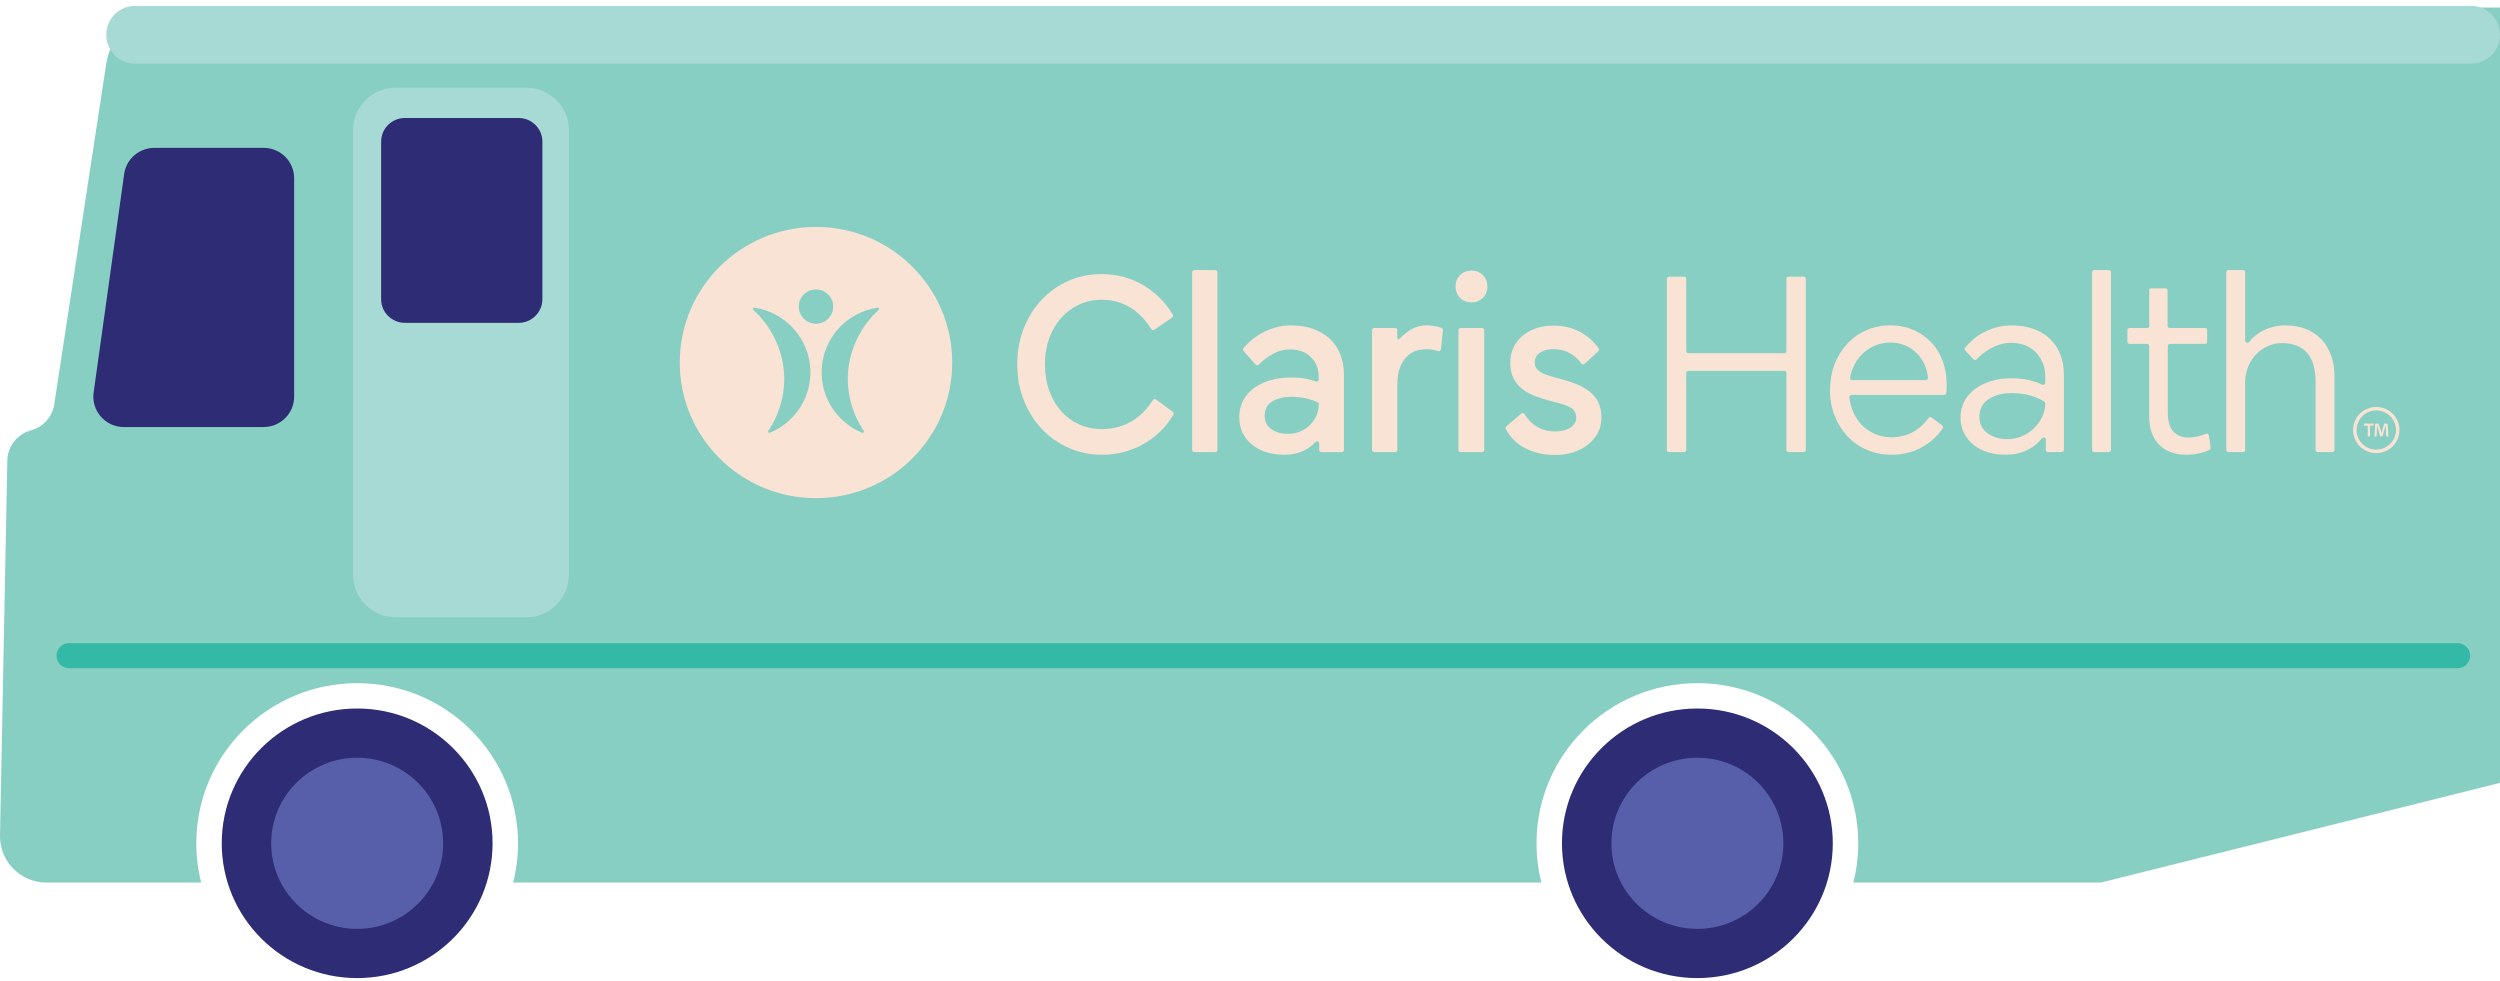
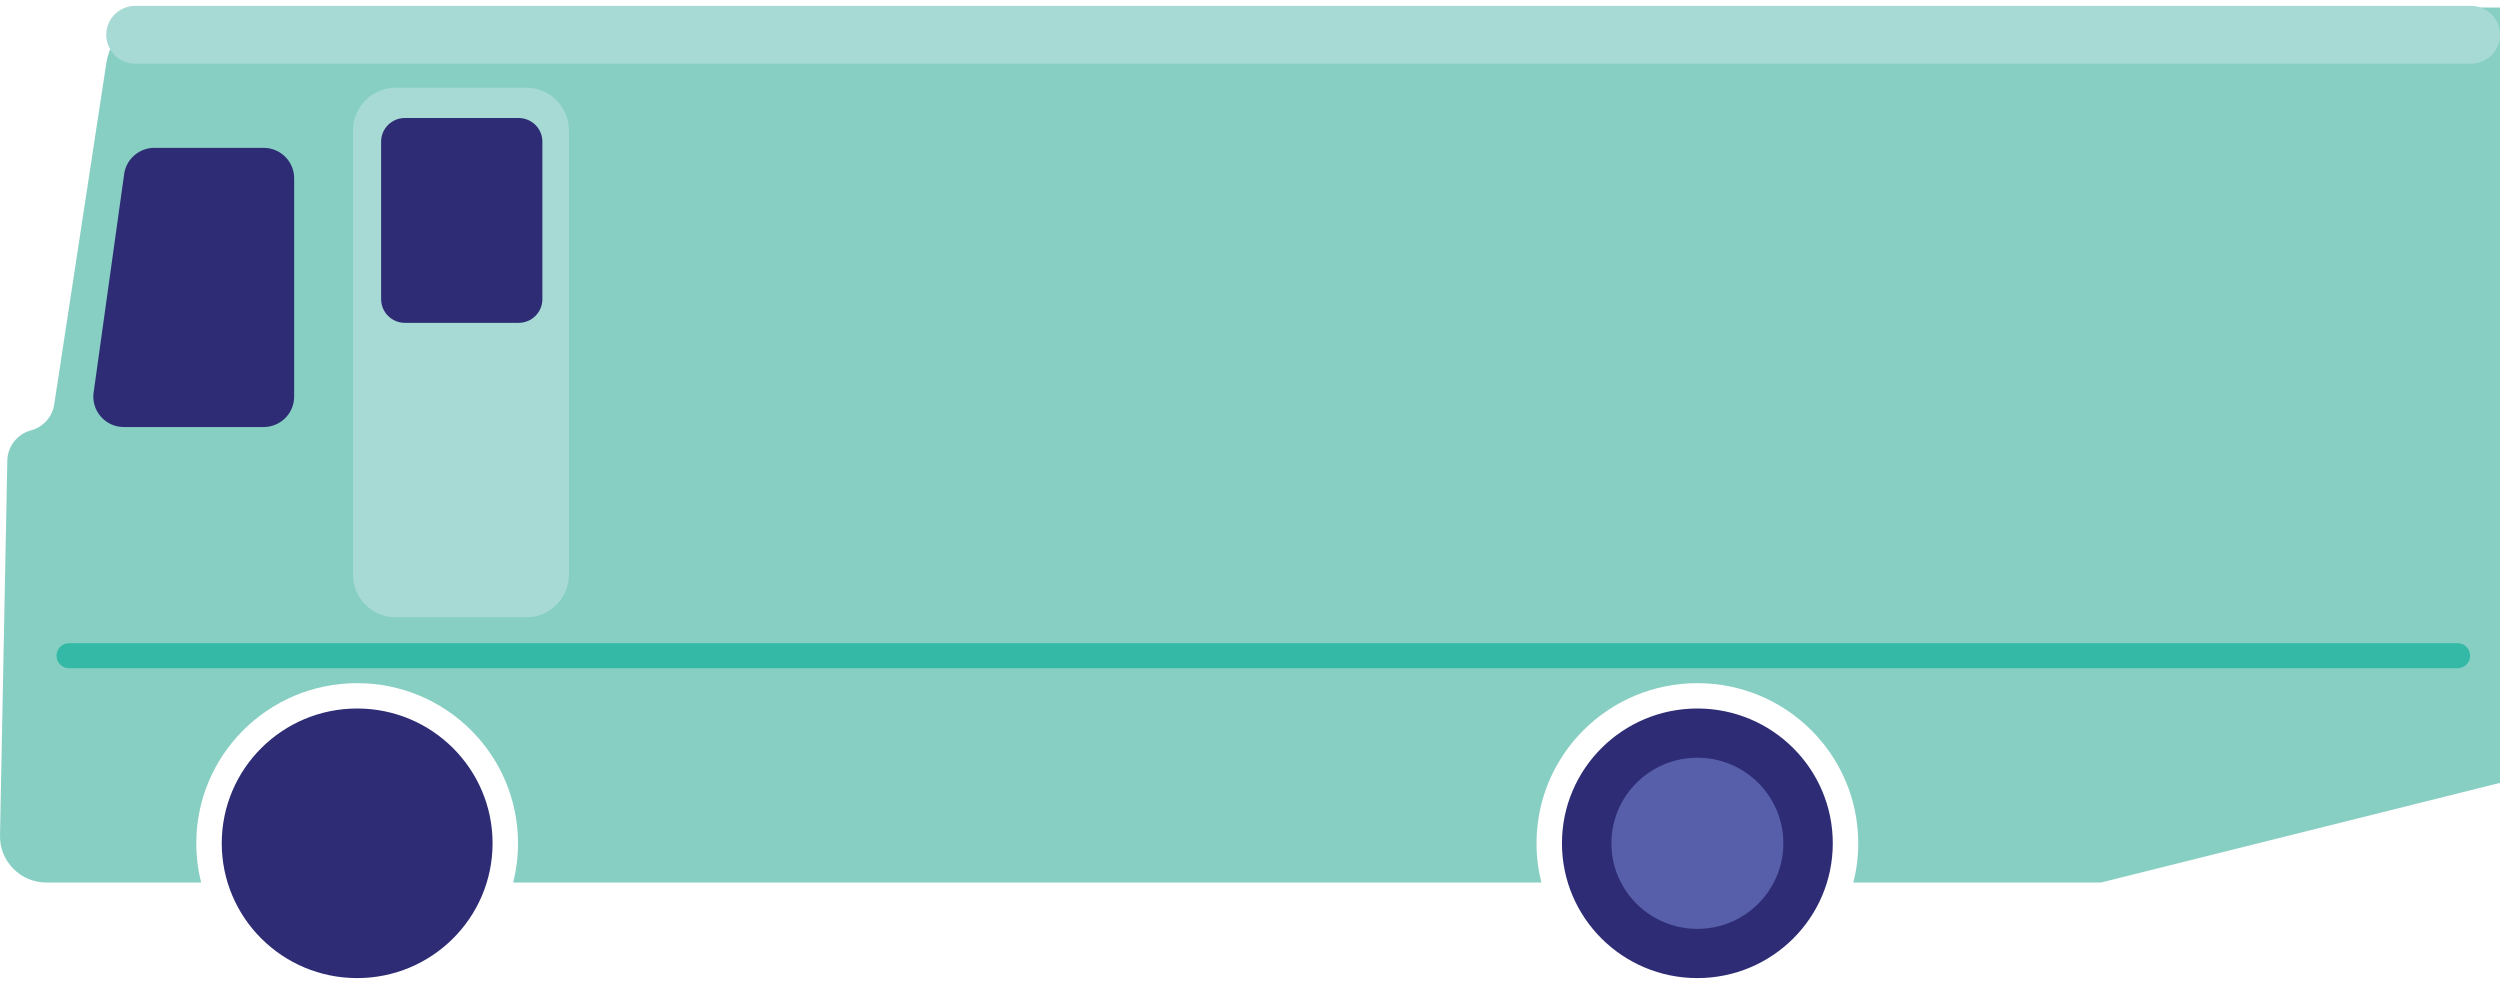
<svg xmlns="http://www.w3.org/2000/svg" width="288" height="113" viewBox="0 0 288 113" fill="none">
  <g clip-path="url(#clip0_118_11792)">
    <path d="M41.145 112.676C49.76 112.676 56.744 105.724 56.744 97.148C56.744 88.572 49.76 81.619 41.145 81.619C32.529 81.619 25.545 88.572 25.545 97.148C25.545 105.724 32.529 112.676 41.145 112.676Z" fill="#2D2C74" />
-     <path d="M41.145 107.006C46.615 107.006 51.049 102.592 51.049 97.148C51.049 91.703 46.615 87.29 41.145 87.29C35.676 87.29 31.242 91.703 31.242 97.148C31.242 102.592 35.676 107.006 41.145 107.006Z" fill="#585FAA" />
    <path d="M19.802 0.864C16.021 0.864 12.809 3.612 12.239 7.334L6.246 46.587C6.027 48.025 4.976 49.198 3.564 49.579C1.984 50.006 0.873 51.42 0.843 53.05L0.001 96.241C-0.056 99.222 2.355 101.669 5.349 101.669H23.177C22.809 100.221 22.615 98.706 22.615 97.146C22.615 86.958 30.911 78.7 41.145 78.7C51.38 78.7 59.676 86.958 59.676 97.146C59.676 98.706 59.48 100.223 59.114 101.669H177.569C177.202 100.221 177.008 98.706 177.008 97.146C177.008 86.958 185.304 78.7 195.538 78.7C205.773 78.7 214.069 86.958 214.069 97.146C214.069 98.706 213.873 100.223 213.507 101.669H242.021L288.003 90.188V0.864H19.802Z" fill="#88CFC3" />
    <path d="M195.537 112.676C204.153 112.676 211.137 105.724 211.137 97.148C211.137 88.572 204.153 81.619 195.537 81.619C186.922 81.619 179.938 88.572 179.938 97.148C179.938 105.724 186.922 112.676 195.537 112.676Z" fill="#2D2C74" />
    <path d="M195.538 107.006C201.008 107.006 205.441 102.592 205.441 97.148C205.441 91.703 201.008 87.29 195.538 87.29C190.069 87.29 185.635 91.703 185.635 97.148C185.635 102.592 190.069 107.006 195.538 107.006Z" fill="#585FAA" />
    <path d="M60.618 10.104H45.593C42.876 10.104 40.674 12.296 40.674 15V66.214C40.674 68.919 42.876 71.111 45.593 71.111H60.618C63.334 71.111 65.537 68.919 65.537 66.214V15C65.537 12.296 63.334 10.104 60.618 10.104Z" fill="#A8DAD5" />
    <path d="M59.746 13.594H46.643C45.132 13.594 43.906 14.813 43.906 16.318V34.468C43.906 35.972 45.132 37.192 46.643 37.192H59.746C61.257 37.192 62.483 35.972 62.483 34.468V16.318C62.483 14.813 61.257 13.594 59.746 13.594Z" fill="#2D2C74" />
    <path d="M30.368 49.196H14.271C12.081 49.196 10.424 47.228 10.805 45.082L14.32 19.925C14.617 18.252 16.08 17.031 17.787 17.031H30.368C32.312 17.031 33.887 18.6 33.887 20.534V45.691C33.887 47.626 32.31 49.194 30.368 49.194V49.196Z" fill="#2D2C74" />
    <path d="M283.113 74.095H7.953C7.154 74.095 6.506 74.74 6.506 75.536V75.538C6.506 76.334 7.154 76.979 7.953 76.979H283.113C283.913 76.979 284.561 76.334 284.561 75.538V75.536C284.561 74.74 283.913 74.095 283.113 74.095Z" fill="#33B9A5" />
    <path d="M284.656 0.674H15.583C13.736 0.674 12.238 2.164 12.238 4.003V4.005C12.238 5.843 13.736 7.334 15.583 7.334H284.656C286.503 7.334 288 5.843 288 4.005V4.003C288 2.164 286.503 0.674 284.656 0.674Z" fill="#A8DAD5" />
-     <path d="M94.004 26.144C85.336 26.144 78.311 33.137 78.311 41.765C78.311 50.392 85.336 57.388 94.004 57.388C102.671 57.388 109.696 50.392 109.696 41.765C109.696 33.137 102.669 26.144 94.004 26.144ZM93.666 37.268C92.844 37.133 92.179 36.474 92.046 35.655C91.825 34.301 92.985 33.15 94.341 33.374C95.161 33.509 95.822 34.168 95.959 34.985C96.184 36.337 95.028 37.492 93.666 37.27V37.268ZM88.69 49.856C88.549 49.915 88.42 49.753 88.505 49.628C89.802 47.717 90.606 45.135 90.265 42.385C89.926 39.632 88.511 37.258 86.785 35.71C86.673 35.609 86.759 35.421 86.909 35.444C90.191 35.931 92.878 38.542 93.301 41.979C93.725 45.416 91.754 48.595 88.688 49.858L88.69 49.856ZM101.221 35.708C99.498 37.258 98.083 39.632 97.744 42.383C97.405 45.133 98.207 47.715 99.504 49.626C99.589 49.752 99.46 49.913 99.319 49.854C96.253 48.591 94.282 45.412 94.706 41.975C95.131 38.538 97.816 35.928 101.098 35.44C101.248 35.418 101.334 35.605 101.221 35.706V35.708ZM273.454 48.796V49.042H273.029V50.284H272.764V49.042H272.339V48.796H273.454ZM274.89 50.284L274.84 49.408C274.834 49.293 274.834 49.151 274.831 48.991H274.815C274.781 49.122 274.741 49.298 274.703 49.435L274.463 50.261H274.189L273.949 49.414C273.924 49.298 273.886 49.124 273.855 48.991H273.84C273.84 49.128 273.834 49.27 273.831 49.408L273.781 50.284H273.528L273.625 48.796H274.021L274.252 49.524C274.28 49.638 274.305 49.748 274.339 49.901H274.345C274.379 49.765 274.408 49.638 274.438 49.53L274.669 48.796H275.05L275.152 50.284H274.888H274.89ZM273.747 52.199C272.275 52.199 271.075 51.007 271.075 49.539C271.075 48.072 272.273 46.879 273.747 46.879C275.221 46.879 276.419 48.072 276.419 49.539C276.419 51.007 275.221 52.199 273.747 52.199ZM273.747 47.279C272.496 47.279 271.477 48.294 271.477 49.539C271.477 50.785 272.496 51.799 273.747 51.799C274.998 51.799 276.017 50.785 276.017 49.539C276.017 48.294 274.998 47.279 273.747 47.279ZM132.813 46.089C132.891 45.969 133.055 45.937 133.171 46.021L135.104 47.439C135.207 47.514 135.238 47.655 135.173 47.765C134.767 48.459 134.287 49.08 133.737 49.628C133.135 50.227 132.476 50.732 131.762 51.137C131.048 51.545 130.288 51.854 129.48 52.066C128.673 52.281 127.831 52.387 126.955 52.387C125.587 52.387 124.306 52.123 123.112 51.594C121.918 51.065 120.881 50.335 120.004 49.401C119.126 48.466 118.436 47.365 117.937 46.095C117.436 44.824 117.187 43.448 117.187 41.966C117.187 40.483 117.432 39.137 117.922 37.867C118.411 36.597 119.095 35.495 119.973 34.561C120.851 33.626 121.881 32.894 123.066 32.367C124.249 31.838 125.525 31.575 126.894 31.575C127.772 31.575 128.614 31.681 129.419 31.895C130.225 32.108 130.981 32.424 131.686 32.839C132.39 33.257 133.044 33.764 133.645 34.364C134.196 34.911 134.683 35.541 135.106 36.25C135.173 36.362 135.138 36.508 135.032 36.582L132.988 37.981C132.872 38.06 132.712 38.026 132.636 37.907C131.914 36.779 131.091 35.943 130.172 35.399C129.193 34.821 128.109 34.53 126.926 34.53C125.966 34.53 125.089 34.718 124.292 35.093C123.496 35.469 122.807 35.988 122.226 36.648C121.645 37.308 121.19 38.091 120.864 38.995C120.537 39.899 120.375 40.891 120.375 41.968C120.375 43.044 120.539 44.07 120.864 44.986C121.19 45.899 121.645 46.688 122.226 47.348C122.809 48.007 123.502 48.521 124.308 48.887C125.113 49.253 125.997 49.435 126.957 49.435C128.181 49.435 129.299 49.145 130.309 48.567C131.255 48.025 132.091 47.2 132.815 46.095L132.813 46.089ZM137.334 51.835V31.363C137.334 31.226 137.447 31.114 137.584 31.114H139.995C140.132 31.114 140.244 31.226 140.244 31.363V51.835C140.244 51.971 140.132 52.083 139.995 52.083H137.584C137.447 52.083 137.334 51.971 137.334 51.835ZM153.164 39.006C152.633 38.519 151.995 38.144 151.25 37.878C150.506 37.615 149.664 37.482 148.725 37.482C148.112 37.482 147.52 37.564 146.95 37.727C146.379 37.89 145.853 38.102 145.373 38.367C144.893 38.631 144.459 38.931 144.072 39.266C143.745 39.548 143.469 39.835 143.244 40.125C143.172 40.218 143.179 40.35 143.259 40.438L144.655 42C144.752 42.11 144.922 42.106 145.023 42C145.406 41.592 145.885 41.213 146.463 40.866C147.137 40.46 147.872 40.256 148.668 40.256C149.178 40.256 149.632 40.337 150.03 40.5C150.428 40.663 150.765 40.881 151.041 41.156C151.317 41.431 151.53 41.761 151.685 42.148C151.837 42.534 151.915 42.951 151.915 43.397V43.714C151.915 43.888 151.742 44.009 151.578 43.945C151.319 43.844 151.009 43.753 150.645 43.67C150.104 43.549 149.456 43.488 148.7 43.488C147.822 43.488 147.017 43.6 146.282 43.824C145.546 44.047 144.92 44.356 144.398 44.752C143.878 45.149 143.474 45.626 143.189 46.186C142.903 46.745 142.76 47.359 142.76 48.03C142.76 48.701 142.894 49.336 143.158 49.875C143.423 50.413 143.791 50.87 144.261 51.245C144.729 51.621 145.282 51.905 145.914 52.099C146.546 52.292 147.23 52.389 147.965 52.389C148.822 52.389 149.603 52.21 150.308 51.856C150.786 51.615 151.197 51.304 151.538 50.927C151.692 50.756 151.976 50.859 151.976 51.088V51.837C151.976 51.973 152.088 52.085 152.226 52.085H154.574C154.711 52.085 154.823 51.973 154.823 51.837V43.154C154.823 42.28 154.68 41.494 154.395 40.792C154.109 40.091 153.701 39.497 153.17 39.008L153.164 39.006ZM151.679 47.816C151.506 48.242 151.254 48.62 150.929 48.944C150.601 49.27 150.224 49.522 149.795 49.706C149.367 49.888 148.887 49.981 148.356 49.981C147.6 49.981 146.967 49.799 146.457 49.433C145.946 49.067 145.691 48.559 145.691 47.909C145.691 47.137 145.986 46.578 146.579 46.233C147.171 45.888 147.895 45.715 148.752 45.715C149.466 45.715 150.104 45.791 150.666 45.945C151.138 46.074 151.511 46.205 151.789 46.339C151.879 46.383 151.938 46.474 151.934 46.572C151.919 47.02 151.831 47.437 151.677 47.82L151.679 47.816ZM165.304 37.575C165.627 37.622 165.886 37.694 166.083 37.789C166.178 37.835 166.231 37.935 166.222 38.039L165.999 40.24C165.982 40.407 165.81 40.504 165.654 40.443C165.525 40.392 165.382 40.35 165.227 40.318C164.942 40.258 164.626 40.227 164.279 40.227C163.911 40.227 163.534 40.288 163.146 40.409C162.757 40.531 162.405 40.745 162.089 41.05C161.773 41.355 161.506 41.767 161.293 42.284C161.079 42.802 160.971 43.467 160.971 44.28V51.835C160.971 51.971 160.859 52.083 160.721 52.083H158.31C158.173 52.083 158.061 51.971 158.061 51.835V38.038C158.061 37.901 158.173 37.789 158.31 37.789H160.721C160.859 37.789 160.971 37.901 160.971 38.038V38.978C160.971 39.092 161.11 39.147 161.188 39.065C161.687 38.555 162.188 38.185 162.394 38.057C163.011 37.674 163.658 37.482 164.338 37.482C164.563 37.482 164.885 37.513 165.302 37.573L165.304 37.575ZM168.014 51.835V38.038C168.014 37.901 168.126 37.789 168.263 37.789H170.735C170.872 37.789 170.985 37.901 170.985 38.038V51.835C170.985 51.971 170.872 52.083 170.735 52.083H168.263C168.126 52.083 168.014 51.971 168.014 51.835ZM171.213 32.271C171.305 32.494 171.35 32.739 171.35 33.002C171.35 33.266 171.305 33.511 171.213 33.734C171.122 33.958 170.994 34.151 170.83 34.314C170.667 34.477 170.472 34.604 170.25 34.695C170.025 34.786 169.779 34.832 169.514 34.832C169.25 34.832 169.004 34.786 168.779 34.695C168.555 34.604 168.36 34.477 168.198 34.314C168.035 34.151 167.907 33.96 167.816 33.734C167.724 33.511 167.679 33.268 167.679 33.002C167.679 32.737 167.724 32.494 167.816 32.271C167.907 32.047 168.035 31.854 168.198 31.691C168.362 31.527 168.555 31.401 168.779 31.309C169.004 31.218 169.248 31.173 169.514 31.173C169.781 31.173 170.025 31.218 170.25 31.309C170.474 31.401 170.669 31.527 170.83 31.691C170.994 31.854 171.122 32.047 171.213 32.271ZM184.148 46.398C184.373 46.876 184.486 47.45 184.486 48.119C184.486 48.788 184.343 49.359 184.057 49.886C183.771 50.415 183.389 50.866 182.909 51.242C182.429 51.617 181.867 51.907 181.225 52.11C180.581 52.313 179.903 52.415 179.189 52.415C177.843 52.415 176.664 52.146 175.653 51.608C174.7 51.099 173.969 50.371 173.462 49.422C173.407 49.319 173.434 49.192 173.523 49.118L175.255 47.643C175.371 47.545 175.55 47.569 175.628 47.7C175.993 48.309 176.452 48.785 177.001 49.124C177.624 49.511 178.353 49.702 179.191 49.702C179.865 49.702 180.431 49.56 180.89 49.276C181.349 48.991 181.579 48.605 181.579 48.117C181.579 47.589 181.37 47.204 180.951 46.959C180.532 46.715 179.844 46.481 178.884 46.258C178.17 46.076 177.511 45.873 176.91 45.647C176.308 45.423 175.792 45.145 175.363 44.809C174.935 44.474 174.597 44.062 174.352 43.575C174.106 43.088 173.984 42.489 173.984 41.776C173.984 41.126 174.112 40.536 174.367 40.007C174.622 39.478 174.975 39.033 175.424 38.667C175.873 38.301 176.393 38.017 176.986 37.814C177.578 37.611 178.22 37.509 178.915 37.509C180.18 37.509 181.273 37.784 182.191 38.331C183.038 38.838 183.695 39.441 184.162 40.138C184.228 40.239 184.209 40.373 184.122 40.455L182.554 41.914C182.448 42.015 182.274 42.004 182.187 41.886C181.829 41.403 181.402 41.016 180.905 40.724C180.334 40.388 179.669 40.221 178.915 40.221C178.302 40.221 177.797 40.358 177.399 40.633C177.001 40.908 176.801 41.278 176.801 41.746C176.801 42.009 176.862 42.233 176.984 42.417C177.106 42.599 177.29 42.762 177.534 42.904C177.78 43.046 178.081 43.173 178.437 43.285C178.793 43.397 179.206 43.514 179.677 43.636C180.412 43.818 181.075 44.032 181.667 44.277C182.259 44.521 182.764 44.815 183.183 45.16C183.602 45.505 183.922 45.916 184.147 46.394L184.148 46.398ZM205.797 40.436V32.123C205.797 31.986 205.909 31.875 206.046 31.875H207.783C207.92 31.875 208.033 31.986 208.033 32.123V51.833C208.033 51.97 207.92 52.081 207.783 52.081H206.046C205.909 52.081 205.797 51.97 205.797 51.833V42.972C205.797 42.836 205.684 42.724 205.547 42.724H194.503C194.366 42.724 194.254 42.836 194.254 42.972V51.833C194.254 51.97 194.141 52.081 194.004 52.081H192.267C192.13 52.081 192.018 51.97 192.018 51.833V32.123C192.018 31.986 192.13 31.875 192.267 31.875H194.004C194.141 31.875 194.254 31.986 194.254 32.123V40.436C194.254 40.572 194.366 40.684 194.503 40.684H205.547C205.684 40.684 205.797 40.572 205.797 40.436ZM222.53 39.495C221.968 38.885 221.284 38.398 220.478 38.032C219.671 37.666 218.768 37.484 217.768 37.484C216.768 37.484 215.845 37.672 214.997 38.047C214.15 38.422 213.415 38.946 212.792 39.617C212.169 40.288 211.685 41.075 211.337 41.979C210.99 42.883 210.817 43.875 210.817 44.952C210.817 46.028 210.996 46.989 211.352 47.892C211.708 48.796 212.2 49.583 212.822 50.254C213.445 50.925 214.196 51.448 215.074 51.824C215.951 52.199 216.9 52.387 217.921 52.387C218.513 52.387 219.094 52.32 219.665 52.188C220.237 52.055 220.783 51.852 221.303 51.577C221.823 51.302 222.309 50.963 222.758 50.555C223.152 50.199 223.499 49.797 223.798 49.346C223.87 49.238 223.842 49.092 223.739 49.014L222.535 48.093C222.423 48.007 222.263 48.034 222.181 48.148C221.663 48.855 221.065 49.395 220.385 49.765C219.64 50.17 218.818 50.375 217.921 50.375C217.207 50.375 216.544 50.239 215.931 49.964C215.317 49.689 214.792 49.308 214.354 48.821C213.914 48.334 213.578 47.753 213.342 47.084C213.198 46.671 213.099 46.233 213.043 45.774C213.026 45.628 213.144 45.499 213.293 45.499H223.958C224.084 45.499 224.188 45.406 224.206 45.281C224.225 45.151 224.238 45.02 224.244 44.889C224.253 44.686 224.259 44.483 224.259 44.279C224.259 43.344 224.11 42.464 223.815 41.641C223.52 40.819 223.089 40.102 222.53 39.493V39.495ZM213.373 43.793C213.213 43.793 213.097 43.647 213.129 43.492C213.18 43.234 213.247 42.984 213.331 42.741C213.556 42.081 213.881 41.507 214.312 41.02C214.742 40.532 215.251 40.151 215.843 39.877C216.435 39.602 217.088 39.465 217.803 39.465C218.395 39.465 218.945 39.571 219.456 39.785C219.966 39.998 220.416 40.299 220.802 40.684C221.191 41.071 221.501 41.528 221.735 42.055C221.937 42.51 222.059 43.001 222.103 43.53C222.114 43.672 221.998 43.791 221.853 43.791H213.373V43.793ZM236.126 39.006C235.606 38.519 234.972 38.144 234.227 37.878C233.482 37.615 232.65 37.482 231.732 37.482C231.161 37.482 230.605 37.554 230.064 37.696C229.523 37.839 229.018 38.032 228.548 38.275C228.077 38.519 227.649 38.807 227.262 39.143C226.931 39.429 226.638 39.734 226.38 40.057C226.304 40.151 226.314 40.29 226.396 40.379L227.348 41.395C227.449 41.503 227.618 41.497 227.717 41.389C228.176 40.891 228.732 40.462 229.388 40.104C230.132 39.698 230.904 39.493 231.7 39.493C232.292 39.493 232.827 39.59 233.307 39.784C233.787 39.977 234.195 40.246 234.532 40.591C234.869 40.936 235.133 41.348 235.328 41.825C235.522 42.303 235.619 42.817 235.619 43.365V44.091C235.619 44.28 235.419 44.4 235.25 44.313C234.876 44.123 234.442 43.964 233.951 43.837C233.288 43.664 232.526 43.577 231.669 43.577C230.812 43.577 230.056 43.689 229.342 43.913C228.628 44.136 228.011 44.445 227.489 44.842C226.969 45.238 226.565 45.71 226.28 46.26C225.994 46.807 225.851 47.418 225.851 48.089C225.851 48.76 225.984 49.334 226.249 49.871C226.514 50.409 226.881 50.866 227.352 51.242C227.82 51.617 228.367 51.901 228.99 52.095C229.612 52.288 230.29 52.385 231.025 52.385C232.046 52.385 232.959 52.167 233.766 51.729C234.339 51.418 234.829 51.007 235.232 50.495C235.381 50.307 235.68 50.406 235.68 50.642V51.831C235.68 51.968 235.792 52.08 235.93 52.08H237.512C237.649 52.08 237.762 51.968 237.762 51.831V43.149C237.762 42.275 237.619 41.488 237.333 40.786C237.047 40.085 236.644 39.492 236.124 39.002L236.126 39.006ZM235.267 47.998C235.033 48.506 234.716 48.953 234.318 49.338C233.92 49.725 233.461 50.03 232.941 50.252C232.421 50.476 231.863 50.588 231.273 50.588C230.334 50.588 229.559 50.358 228.946 49.901C228.333 49.444 228.028 48.819 228.028 48.026C228.028 47.132 228.38 46.451 229.085 45.985C229.789 45.518 230.683 45.283 231.764 45.283C232.56 45.283 233.299 45.386 233.985 45.588C234.61 45.774 235.12 46.002 235.514 46.273C235.583 46.32 235.623 46.402 235.621 46.485C235.604 47.023 235.488 47.528 235.271 47.996L235.267 47.998ZM241.009 51.835V31.363C241.009 31.226 241.121 31.114 241.258 31.114H242.934C243.071 31.114 243.184 31.226 243.184 31.363V51.835C243.184 51.971 243.071 52.083 242.934 52.083H241.258C241.121 52.083 241.009 51.971 241.009 51.835ZM254.121 49.971C254.272 49.905 254.443 50 254.466 50.163L254.668 51.573C254.683 51.678 254.632 51.782 254.536 51.829C254.235 51.977 253.87 52.102 253.437 52.205C252.927 52.326 252.407 52.387 251.876 52.387C251.223 52.387 250.63 52.29 250.101 52.097C249.569 51.903 249.122 51.625 248.754 51.259C248.387 50.893 248.101 50.436 247.897 49.888C247.694 49.34 247.591 48.699 247.591 47.968V39.865C247.591 39.729 247.478 39.617 247.341 39.617H245.328C245.191 39.617 245.079 39.505 245.079 39.368V38.036C245.079 37.899 245.191 37.787 245.328 37.787H247.341C247.478 37.787 247.591 37.675 247.591 37.539V33.463C247.591 33.327 247.703 33.215 247.84 33.215H249.455C249.592 33.215 249.705 33.327 249.705 33.463V37.539C249.705 37.675 249.817 37.787 249.954 37.787H254.018C254.155 37.787 254.268 37.899 254.268 38.036V39.368C254.268 39.505 254.155 39.617 254.018 39.617H249.985C249.848 39.617 249.735 39.729 249.735 39.865V47.571C249.735 48.567 249.954 49.289 250.394 49.734C250.832 50.182 251.409 50.406 252.123 50.406C252.449 50.406 252.817 50.36 253.226 50.269C253.531 50.201 253.83 50.102 254.123 49.971H254.121ZM268.932 43.365V51.833C268.932 51.97 268.82 52.081 268.683 52.081H267.007C266.87 52.081 266.757 51.97 266.757 51.833V43.973C266.757 42.491 266.426 41.378 265.761 40.637C265.099 39.895 264.143 39.524 262.899 39.524C262.328 39.524 261.787 39.636 261.276 39.859C260.766 40.083 260.316 40.392 259.93 40.788C259.541 41.185 259.231 41.662 258.997 42.222C258.762 42.781 258.644 43.386 258.644 44.036V51.833C258.644 51.97 258.532 52.081 258.395 52.081H256.719C256.582 52.081 256.469 51.97 256.469 51.833V31.361C256.469 31.224 256.582 31.112 256.719 31.112H258.395C258.532 31.112 258.644 31.224 258.644 31.361V39.243C258.644 39.48 258.941 39.579 259.092 39.395C259.206 39.255 259.328 39.12 259.456 38.991C259.772 38.676 260.13 38.407 260.528 38.184C260.926 37.96 261.354 37.787 261.813 37.666C262.272 37.545 262.758 37.484 263.268 37.484C264.146 37.484 264.931 37.62 265.626 37.895C266.319 38.17 266.912 38.561 267.403 39.069C267.892 39.577 268.27 40.197 268.536 40.929C268.801 41.66 268.934 42.474 268.934 43.367L268.932 43.365Z" fill="#F9E3D4" />
  </g>
  <defs>
    <clipPath id="clip0_118_11792">
      <rect width="288" height="112" fill="white" transform="translate(0 0.674)" />
    </clipPath>
  </defs>
</svg>